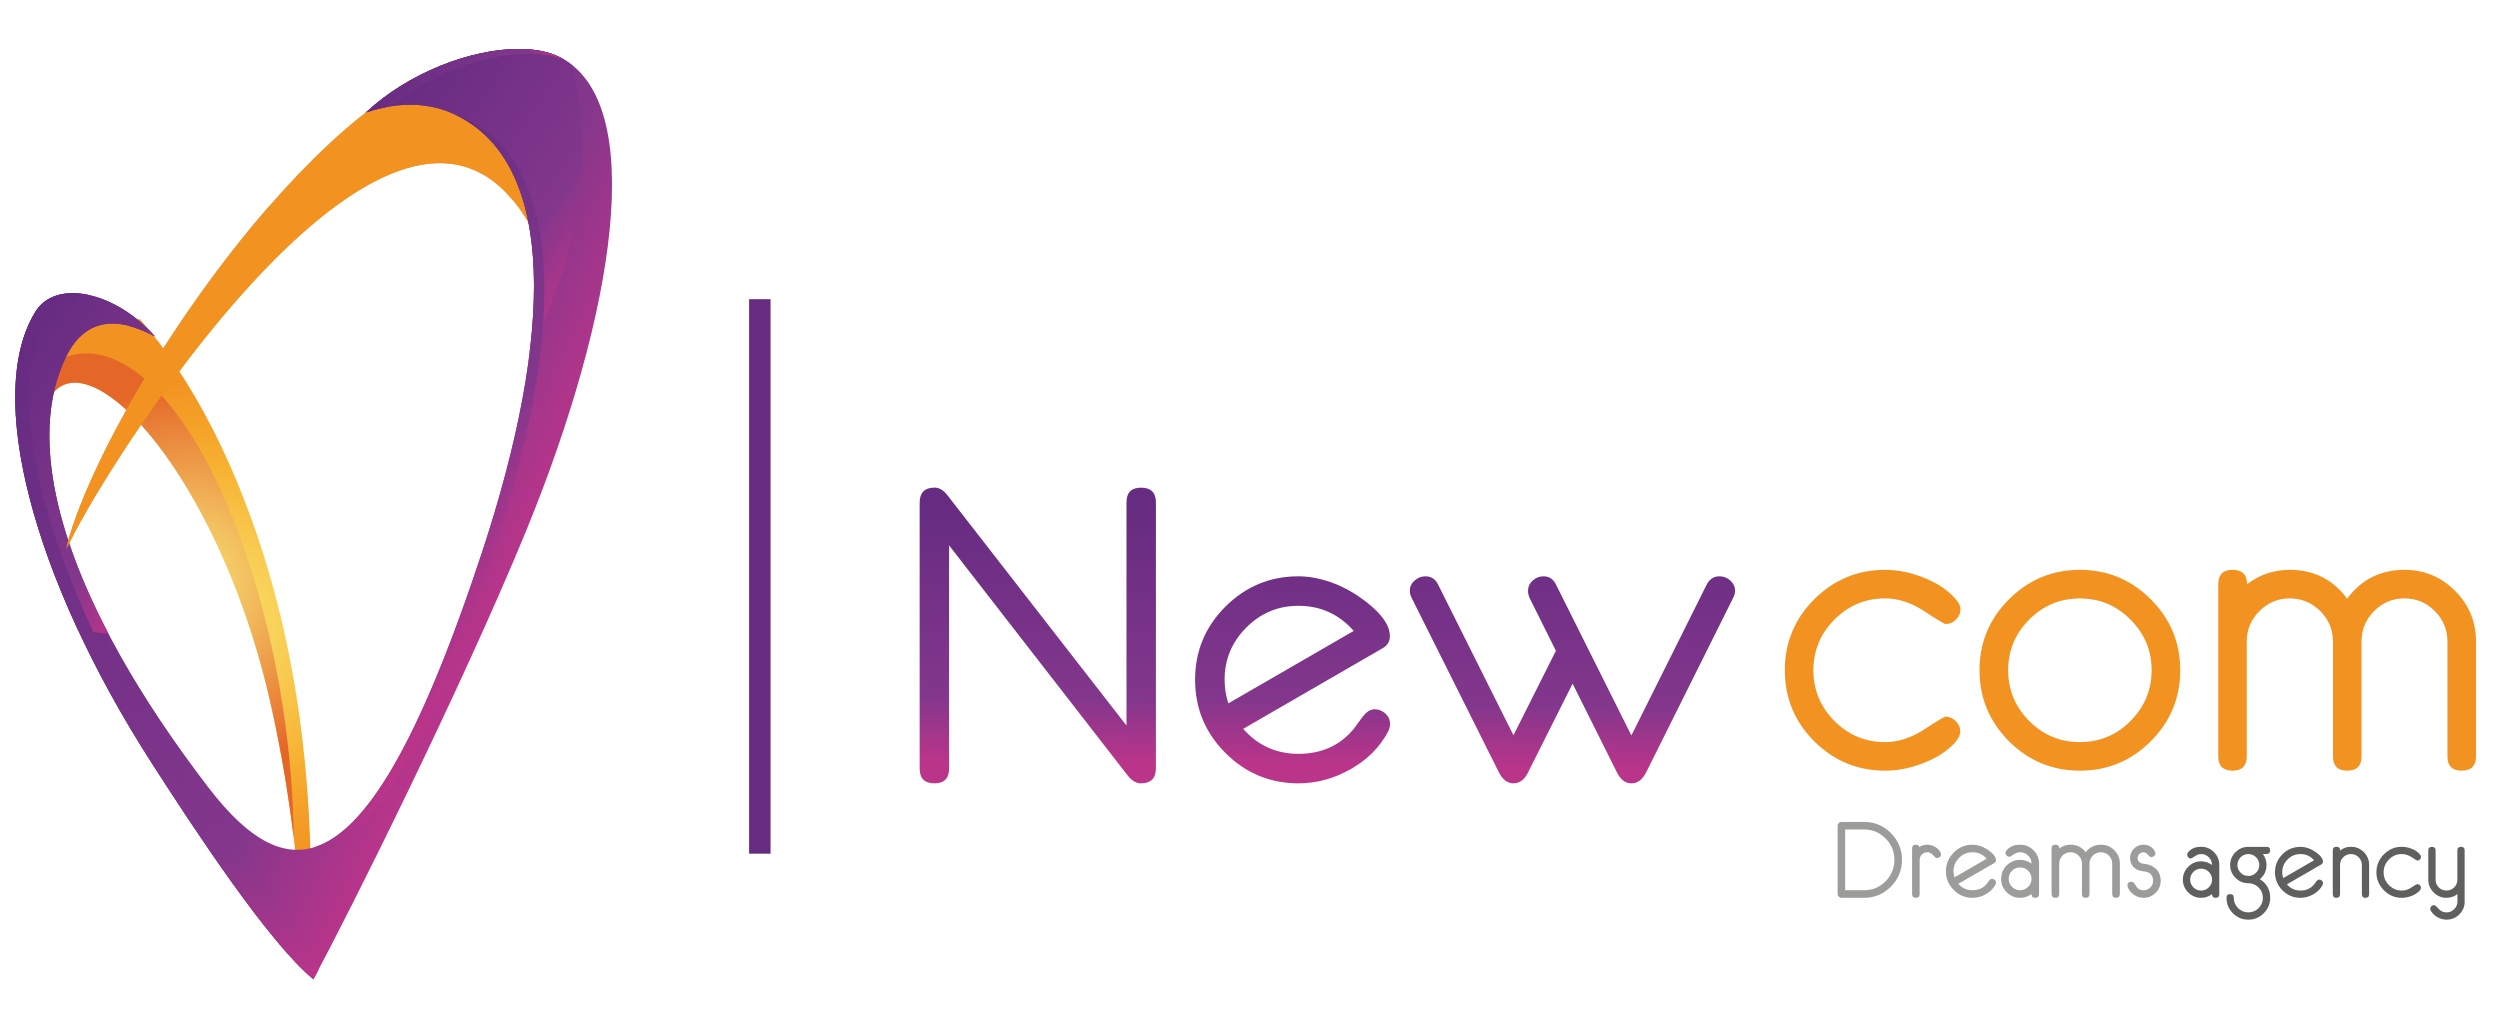
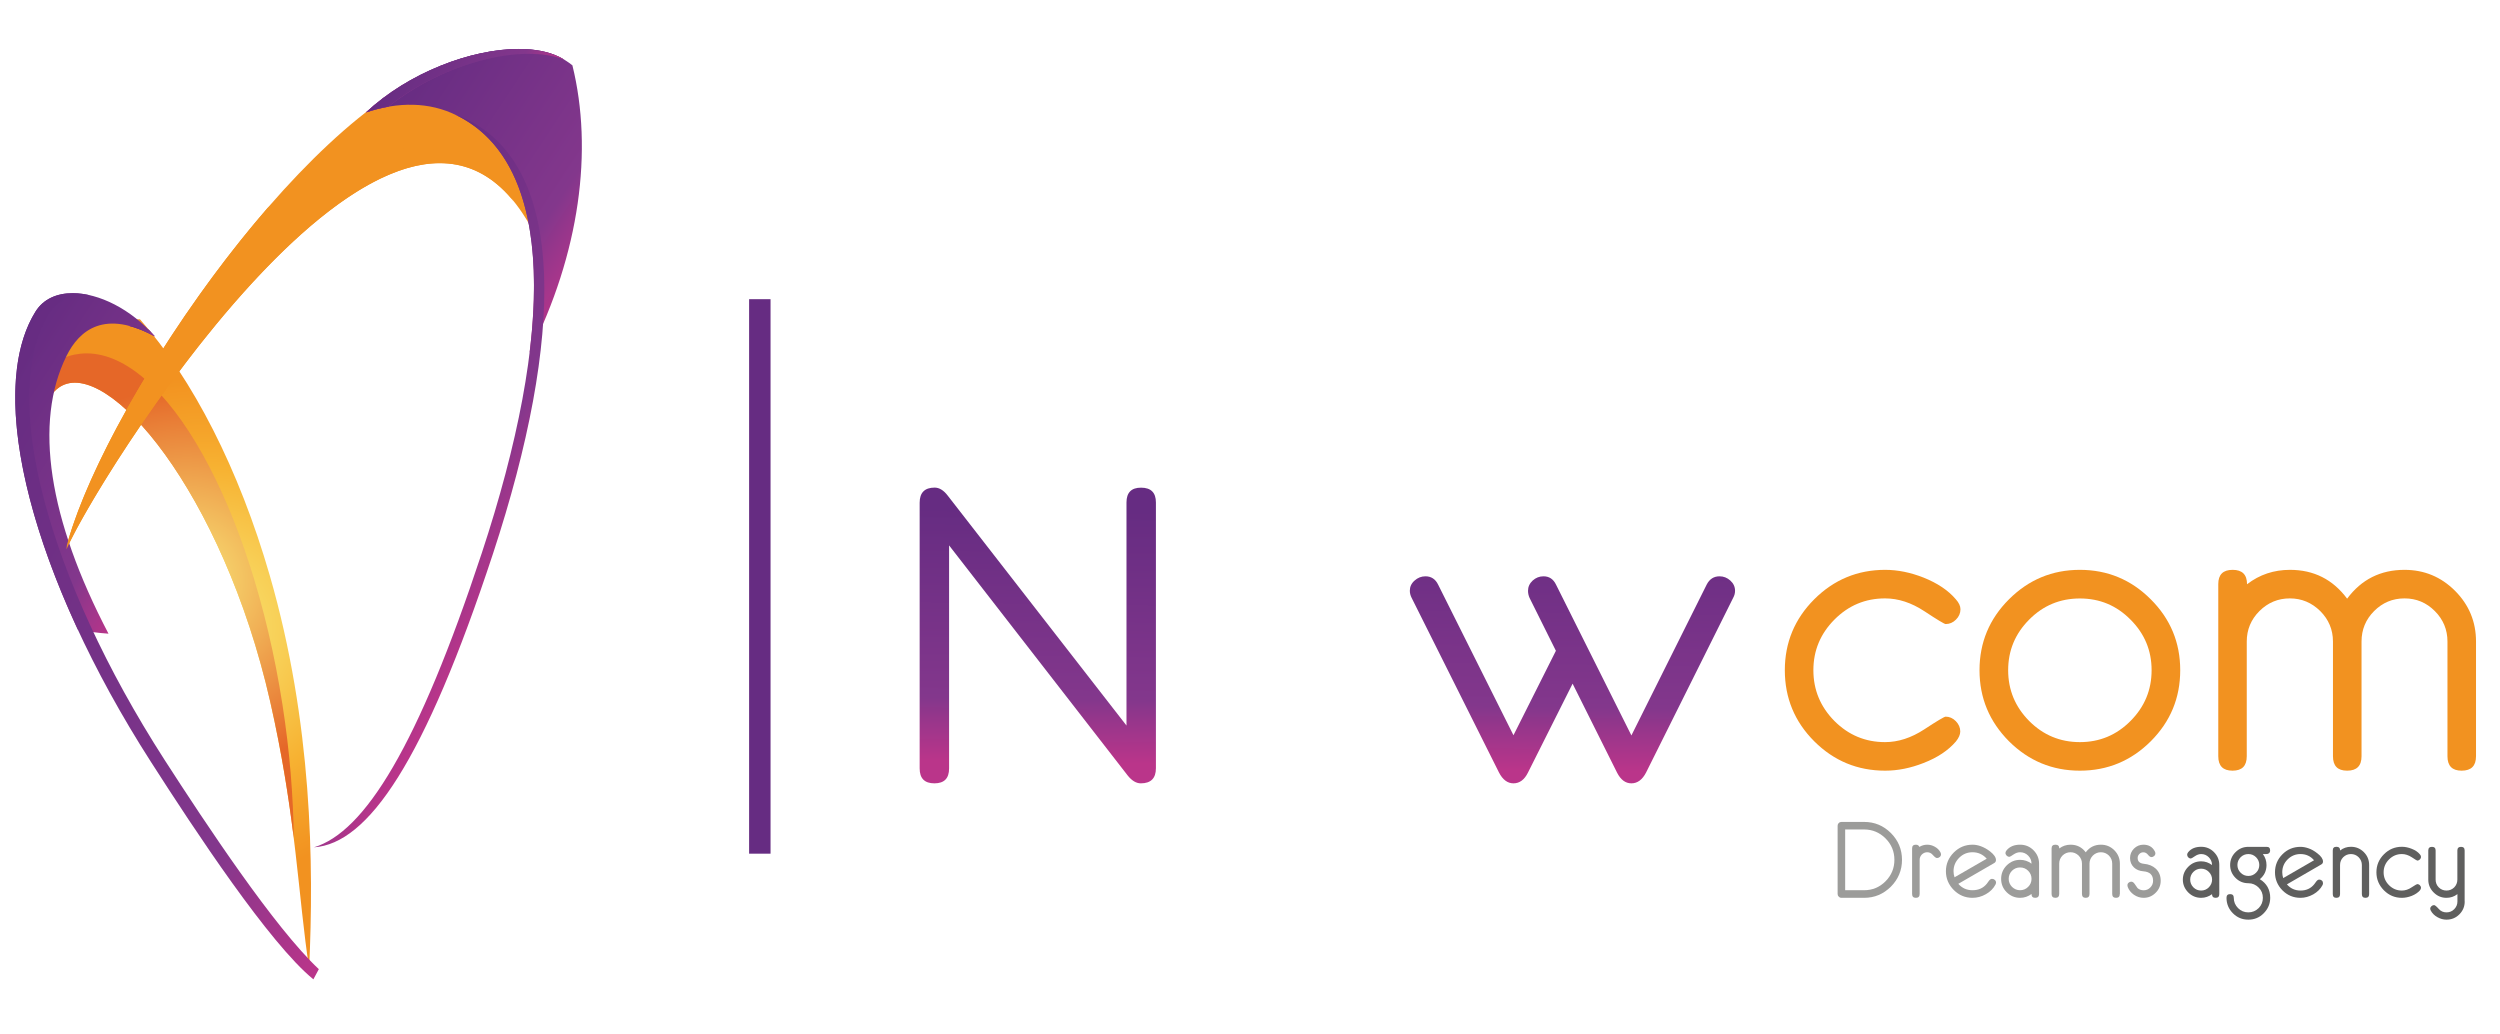
<svg xmlns="http://www.w3.org/2000/svg" width="145px" height="60px" viewBox="0 0 145 60" version="1.1">
  <defs>
    <clipPath id="clip1">
      <path d="M 2 18 L 19 18 L 19 57 L 2 57 Z M 2 18 " />
    </clipPath>
    <clipPath id="clip2">
      <path d="M 3.32 19.23 C 2.773 20.688 2.465 22.355 2.383 24.16 C 2.625 23.348 2.98 22.754 3.469 22.441 C 6.219 20.68 12.914 28.543 15.676 40.711 C 17.199 47.434 17.297 52.098 17.93 56.141 C 18.211 50.133 18.105 41.895 15.652 33.398 C 13.859 27.191 11.172 21.977 8.121 18.523 C 7.949 18.52 7.773 18.516 7.605 18.516 C 6.062 18.52 4.621 18.754 3.32 19.23 " />
    </clipPath>
    <radialGradient id="radial0" gradientUnits="userSpaceOnUse" cx="-219.875" cy="427.765" fx="-219.875" fy="427.765" r="0.559" gradientTransform="matrix(-24.178,-12.182,14.606,-23.657,-11552.914,7477.71)">
      <stop offset="0" style="stop-color:rgb(98.039%,92.549%,48.235%);stop-opacity:1;" />
      <stop offset="0.34" style="stop-color:rgb(97.255%,81.176%,33.725%);stop-opacity:1;" />
      <stop offset="0.644" style="stop-color:rgb(96.863%,69.804%,19.608%);stop-opacity:1;" />
      <stop offset="0.779" style="stop-color:rgb(96.078%,64.314%,16.471%);stop-opacity:1;" />
      <stop offset="1" style="stop-color:rgb(94.902%,57.255%,12.549%);stop-opacity:1;" />
    </radialGradient>
    <clipPath id="clip3">
      <path d="M 2 20 L 18 20 L 18 49 L 2 49 Z M 2 20 " />
    </clipPath>
    <clipPath id="clip4">
      <path d="M 4.328 20.566 C 3.762 20.68 3.23 20.938 2.734 21.312 C 2.547 22.211 2.43 23.164 2.387 24.16 C 2.629 23.348 2.984 22.758 3.469 22.441 C 6.219 20.68 12.914 28.547 15.676 40.715 C 16.355 43.711 16.75 46.297 17.039 48.605 C 17.012 46.164 16.801 43.555 16.383 40.871 C 14.582 29.289 9.605 20.496 5.023 20.496 C 4.789 20.496 4.559 20.52 4.328 20.566 " />
    </clipPath>
    <radialGradient id="radial1" gradientUnits="userSpaceOnUse" cx="-219.617" cy="428.787" fx="-219.617" fy="428.787" r="0.559" gradientTransform="matrix(-18.684,-9.414,11.287,-18.282,-8932.732,5805.468)">
      <stop offset="0" style="stop-color:rgb(98.039%,92.549%,48.235%);stop-opacity:1;" />
      <stop offset="0.861" style="stop-color:rgb(90.98%,47.843%,20.392%);stop-opacity:1;" />
      <stop offset="1" style="stop-color:rgb(89.804%,40.392%,15.686%);stop-opacity:1;" />
    </radialGradient>
    <clipPath id="clip5">
      <path d="M 0 2 L 36 2 L 36 57 L 0 57 Z M 0 2 " />
    </clipPath>
    <clipPath id="clip6">
      <path d="M 21.223 6.523 C 23.098 5.895 24.898 5.906 26.48 6.688 C 32.277 9.535 32.133 19.406 27.941 32.086 C 21.637 51.188 17.078 52.207 12.043 45.617 C 3.988 35.078 1.16 26.105 3.855 20.648 C 4.605 19.129 6.086 17.934 8.98 19.512 C 6.742 16.934 3.258 16.148 2.059 18.074 C -0.922 22.863 1.934 33.555 8.746 44.176 C 11.289 48.148 15.633 54.73 18.176 56.801 C 20.113 53.219 26.711 40.055 30.516 30.789 C 35.664 18.234 37.656 5.867 32.43 3.297 C 31.793 2.988 30.992 2.84 30.09 2.84 C 27.352 2.84 23.707 4.199 21.223 6.523 " />
    </clipPath>
    <linearGradient id="linear0" gradientUnits="userSpaceOnUse" x1="-220.448" y1="425.508" x2="-219.889" y2="425.508" gradientTransform="matrix(-50.874,-24.063,26.246,-55.611,-22353.834,18393.156)">
      <stop offset="0" style="stop-color:rgb(72.941%,20.784%,54.118%);stop-opacity:1;" />
      <stop offset="0.17" style="stop-color:rgb(58.824%,21.176%,54.51%);stop-opacity:1;" />
      <stop offset="0.252" style="stop-color:rgb(51.373%,21.569%,54.902%);stop-opacity:1;" />
      <stop offset="1" style="stop-color:rgb(40%,17.255%,50.98%);stop-opacity:1;" />
    </linearGradient>
    <clipPath id="clip7">
      <path d="M 0 17 L 9 17 L 9 37 L 0 37 Z M 0 17 " />
    </clipPath>
    <clipPath id="clip8">
      <path d="M 2.059 18.074 C -0.199 21.699 0.895 28.715 4.516 36.52 C 5.098 36.633 5.691 36.711 6.293 36.754 C 2.805 30.094 1.953 24.496 3.855 20.648 C 4.605 19.129 6.086 17.934 8.98 19.512 C 7.59 17.914 5.723 17.004 4.219 17.004 C 3.297 17.004 2.512 17.344 2.059 18.074 " />
    </clipPath>
    <linearGradient id="linear1" gradientUnits="userSpaceOnUse" x1="-219.777" y1="427.581" x2="-219.218" y2="427.581" gradientTransform="matrix(-20.239,-14.005,14.638,-22.425,-10696.771,6541.668)">
      <stop offset="0" style="stop-color:rgb(72.941%,20.784%,54.118%);stop-opacity:1;" />
      <stop offset="0.17" style="stop-color:rgb(58.824%,21.176%,54.51%);stop-opacity:1;" />
      <stop offset="0.252" style="stop-color:rgb(51.373%,21.569%,54.902%);stop-opacity:1;" />
      <stop offset="1" style="stop-color:rgb(40%,17.255%,50.98%);stop-opacity:1;" />
    </linearGradient>
    <clipPath id="clip9">
      <path d="M 21 2 L 34 2 L 34 21 L 21 21 Z M 21 2 " />
    </clipPath>
    <clipPath id="clip10">
      <path d="M 21.223 6.523 C 23.098 5.895 24.898 5.906 26.48 6.688 C 30.34 8.578 31.562 13.586 30.715 20.461 C 33.633 14.676 34.41 8.699 33.199 3.789 C 32.961 3.598 32.703 3.434 32.426 3.297 C 31.793 2.988 30.988 2.84 30.09 2.84 C 27.352 2.84 23.707 4.199 21.223 6.523 " />
    </clipPath>
    <linearGradient id="linear2" gradientUnits="userSpaceOnUse" x1="-219.637" y1="426.444" x2="-219.078" y2="426.444" gradientTransform="matrix(-22.906,-15.85,16.566,-25.38,-12061.338,7357.824)">
      <stop offset="0" style="stop-color:rgb(72.941%,20.784%,54.118%);stop-opacity:1;" />
      <stop offset="0.17" style="stop-color:rgb(58.824%,21.176%,54.51%);stop-opacity:1;" />
      <stop offset="0.252" style="stop-color:rgb(51.373%,21.569%,54.902%);stop-opacity:1;" />
      <stop offset="1" style="stop-color:rgb(40%,17.255%,50.98%);stop-opacity:1;" />
    </linearGradient>
    <clipPath id="clip11">
      <path d="M 18 6 L 32 6 L 32 50 L 18 50 Z M 18 6 " />
    </clipPath>
    <clipPath id="clip12">
      <path d="M 26.48 6.688 C 32.277 9.535 32.133 19.406 27.941 32.086 C 24.246 43.281 21.152 48.262 18.207 49.145 C 21.355 48.938 24.629 44.148 28.594 32.113 C 32.727 19.547 32.855 9.766 27.094 6.934 C 26.863 6.816 26.629 6.723 26.387 6.645 C 26.418 6.656 26.449 6.668 26.48 6.688 " />
    </clipPath>
    <linearGradient id="linear3" gradientUnits="userSpaceOnUse" x1="-219.683" y1="427.098" x2="-219.123" y2="427.098" gradientTransform="matrix(-24.37,-13.797,14.722,-26.794,-11610.609,8443.534)">
      <stop offset="0" style="stop-color:rgb(72.941%,20.784%,54.118%);stop-opacity:1;" />
      <stop offset="0.17" style="stop-color:rgb(58.824%,21.176%,54.51%);stop-opacity:1;" />
      <stop offset="0.252" style="stop-color:rgb(51.373%,21.569%,54.902%);stop-opacity:1;" />
      <stop offset="1" style="stop-color:rgb(40%,17.255%,50.98%);stop-opacity:1;" />
    </linearGradient>
    <linearGradient id="linear4" gradientUnits="userSpaceOnUse" x1="7.665" y1="19.838" x2="9.289" y2="19.838" gradientTransform="matrix(0.967,0,0,0.968,0,0)">
      <stop offset="0" style="stop-color:rgb(72.941%,20.784%,54.118%);stop-opacity:1;" />
      <stop offset="0.17" style="stop-color:rgb(58.824%,21.176%,54.51%);stop-opacity:1;" />
      <stop offset="0.252" style="stop-color:rgb(51.373%,21.569%,54.902%);stop-opacity:1;" />
      <stop offset="1" style="stop-color:rgb(40%,17.255%,50.98%);stop-opacity:1;" />
    </linearGradient>
    <clipPath id="clip13">
      <path d="M 7 18 L 9 18 L 9 20 L 7 20 Z M 7 18 " />
    </clipPath>
    <clipPath id="clip14">
      <path d="M 8.98 19.512 C 8.863 19.383 8.742 19.254 8.621 19.129 C 8.176 18.977 7.773 18.898 7.41 18.883 C 7.879 18.996 8.398 19.195 8.98 19.512 " />
    </clipPath>
    <linearGradient id="linear5" gradientUnits="userSpaceOnUse" x1="-215.14" y1="452.233" x2="-214.581" y2="452.233" gradientTransform="matrix(-2.615,-1.48,1.58,-2.875,-1268.055,1001.307)">
      <stop offset="0" style="stop-color:rgb(72.941%,20.784%,54.118%);stop-opacity:1;" />
      <stop offset="0.17" style="stop-color:rgb(58.824%,21.176%,54.51%);stop-opacity:1;" />
      <stop offset="0.252" style="stop-color:rgb(51.373%,21.569%,54.902%);stop-opacity:1;" />
      <stop offset="1" style="stop-color:rgb(40%,17.255%,50.98%);stop-opacity:1;" />
    </linearGradient>
    <clipPath id="clip15">
      <path d="M 0 17 L 19 17 L 19 57 L 0 57 Z M 0 17 " />
    </clipPath>
    <clipPath id="clip16">
      <path d="M 2.059 18.074 C -0.922 22.863 1.934 33.555 8.746 44.176 C 11.289 48.148 15.633 54.73 18.176 56.801 C 18.27 56.629 18.379 56.426 18.492 56.211 C 15.926 53.812 11.938 47.785 9.543 44.07 C 2.762 33.527 -0.098 22.93 2.855 18.188 C 3.352 17.391 4.242 17.062 5.273 17.141 C 4.91 17.051 4.555 17.004 4.215 17.004 C 3.297 17.004 2.512 17.344 2.059 18.074 " />
    </clipPath>
    <linearGradient id="linear6" gradientUnits="userSpaceOnUse" x1="-220.351" y1="425.597" x2="-219.792" y2="425.597" gradientTransform="matrix(-51.027,-28.889,30.826,-56.102,-24338.96,17556.731)">
      <stop offset="0" style="stop-color:rgb(72.941%,20.784%,54.118%);stop-opacity:1;" />
      <stop offset="0.17" style="stop-color:rgb(58.824%,21.176%,54.51%);stop-opacity:1;" />
      <stop offset="0.252" style="stop-color:rgb(51.373%,21.569%,54.902%);stop-opacity:1;" />
      <stop offset="1" style="stop-color:rgb(40%,17.255%,50.98%);stop-opacity:1;" />
    </linearGradient>
    <linearGradient id="linear7" gradientUnits="userSpaceOnUse" x1="21.953" y1="4.837" x2="33.87" y2="4.837" gradientTransform="matrix(0.967,0,0,0.968,0,0)">
      <stop offset="0" style="stop-color:rgb(72.941%,20.784%,54.118%);stop-opacity:1;" />
      <stop offset="0.17" style="stop-color:rgb(58.824%,21.176%,54.51%);stop-opacity:1;" />
      <stop offset="0.252" style="stop-color:rgb(51.373%,21.569%,54.902%);stop-opacity:1;" />
      <stop offset="1" style="stop-color:rgb(40%,17.255%,50.98%);stop-opacity:1;" />
    </linearGradient>
    <clipPath id="clip17">
      <path d="M 21 2 L 33 2 L 33 7 L 21 7 Z M 21 2 " />
    </clipPath>
    <clipPath id="clip18">
      <path d="M 21.223 6.523 C 21.66 6.375 22.102 6.262 22.531 6.188 C 25.719 3.629 30.301 2.496 32.742 3.473 C 32.637 3.41 32.535 3.348 32.43 3.297 C 31.793 2.988 30.992 2.84 30.09 2.84 C 27.352 2.84 23.707 4.199 21.223 6.523 " />
    </clipPath>
    <linearGradient id="linear8" gradientUnits="userSpaceOnUse" x1="-219.223" y1="428.511" x2="-218.664" y2="428.511" gradientTransform="matrix(-13.431,-7.604,8.114,-14.767,-6390.47,4667.657)">
      <stop offset="0" style="stop-color:rgb(72.941%,20.784%,54.118%);stop-opacity:1;" />
      <stop offset="0.17" style="stop-color:rgb(58.824%,21.176%,54.51%);stop-opacity:1;" />
      <stop offset="0.252" style="stop-color:rgb(51.373%,21.569%,54.902%);stop-opacity:1;" />
      <stop offset="1" style="stop-color:rgb(40%,17.255%,50.98%);stop-opacity:1;" />
    </linearGradient>
    <clipPath id="clip19">
      <path d="M 53 28 L 68 28 L 68 46 L 53 46 Z M 53 28 " />
    </clipPath>
    <clipPath id="clip20">
      <path d="M 65.336 29.145 L 65.336 42.082 L 54.965 28.742 C 54.73 28.434 54.477 28.281 54.211 28.281 C 53.633 28.281 53.34 28.574 53.34 29.156 L 53.34 44.57 C 53.34 45.145 53.625 45.434 54.195 45.434 C 54.766 45.434 55.047 45.145 55.047 44.57 L 55.047 31.633 L 65.41 44.984 C 65.648 45.281 65.902 45.434 66.168 45.434 C 66.75 45.434 67.043 45.141 67.043 44.559 L 67.043 29.145 C 67.043 28.57 66.754 28.285 66.184 28.285 C 65.621 28.281 65.336 28.57 65.336 29.145 " />
    </clipPath>
    <linearGradient id="linear9" gradientUnits="userSpaceOnUse" x1="-216.827" y1="424.471" x2="-216.268" y2="424.471" gradientTransform="matrix(0.373,-26.151,-26.122,-0.374,11229.109,-5467.255)">
      <stop offset="0" style="stop-color:rgb(72.941%,20.784%,54.118%);stop-opacity:1;" />
      <stop offset="0.17" style="stop-color:rgb(58.824%,21.176%,54.51%);stop-opacity:1;" />
      <stop offset="0.252" style="stop-color:rgb(51.373%,21.569%,54.902%);stop-opacity:1;" />
      <stop offset="1" style="stop-color:rgb(40%,17.255%,50.98%);stop-opacity:1;" />
    </linearGradient>
    <clipPath id="clip21">
      <path d="M 69 33 L 81 33 L 81 46 L 69 46 Z M 69 33 " />
    </clipPath>
    <clipPath id="clip22">
      <path d="M 71.027 39.422 C 71.027 38.25 71.445 37.242 72.281 36.402 C 73.117 35.559 74.129 35.137 75.309 35.137 C 76.59 35.137 77.66 35.621 78.516 36.594 L 71.246 40.793 C 71.098 40.355 71.027 39.898 71.027 39.422 M 71.074 35.184 C 69.902 36.355 69.316 37.77 69.316 39.422 C 69.316 41.082 69.902 42.5 71.074 43.672 C 72.25 44.844 73.664 45.434 75.312 45.434 C 76.359 45.434 77.363 45.16 78.332 44.613 C 79.305 44.066 80.027 43.34 80.508 42.434 C 80.586 42.273 80.625 42.121 80.625 41.988 C 80.625 41.754 80.535 41.555 80.355 41.387 C 80.176 41.223 79.965 41.137 79.73 41.137 C 79.484 41.137 79.254 41.285 79.027 41.582 C 78.805 41.879 78.641 42.098 78.539 42.25 C 77.738 43.23 76.66 43.723 75.312 43.723 C 74.023 43.723 72.953 43.238 72.105 42.273 L 80.191 37.598 C 80.473 37.438 80.613 37.207 80.613 36.898 C 80.613 36.293 80.176 35.648 79.305 34.961 C 78.605 34.41 77.891 34.012 77.16 33.758 C 76.516 33.539 75.898 33.426 75.312 33.426 C 73.664 33.426 72.25 34.012 71.074 35.184 " />
    </clipPath>
    <linearGradient id="linear10" gradientUnits="userSpaceOnUse" x1="-216.83" y1="424.906" x2="-216.27" y2="424.906" gradientTransform="matrix(0.373,-26.151,-26.122,-0.374,11255.431,-5467.01)">
      <stop offset="0" style="stop-color:rgb(72.941%,20.784%,54.118%);stop-opacity:1;" />
      <stop offset="0.17" style="stop-color:rgb(58.824%,21.176%,54.51%);stop-opacity:1;" />
      <stop offset="0.252" style="stop-color:rgb(51.373%,21.569%,54.902%);stop-opacity:1;" />
      <stop offset="1" style="stop-color:rgb(40%,17.255%,50.98%);stop-opacity:1;" />
    </linearGradient>
    <clipPath id="clip23">
      <path d="M 81 33 L 101 33 L 101 46 L 81 46 Z M 81 33 " />
    </clipPath>
    <clipPath id="clip24">
      <path d="M 98.988 33.906 L 94.621 42.656 L 90.25 33.91 C 90.094 33.586 89.852 33.426 89.523 33.426 C 89.285 33.426 89.078 33.508 88.895 33.672 C 88.715 33.84 88.625 34.039 88.625 34.266 C 88.625 34.406 88.656 34.547 88.715 34.68 L 90.242 37.746 L 87.781 42.645 L 83.41 33.906 C 83.254 33.586 83.008 33.426 82.676 33.426 C 82.441 33.426 82.23 33.508 82.047 33.672 C 81.859 33.836 81.77 34.035 81.77 34.262 C 81.77 34.402 81.805 34.539 81.875 34.676 L 86.941 44.805 C 87.156 45.223 87.438 45.434 87.781 45.434 C 88.137 45.434 88.418 45.223 88.621 44.812 L 91.211 39.652 L 93.785 44.805 C 93.996 45.223 94.273 45.434 94.621 45.434 C 94.973 45.434 95.258 45.223 95.473 44.805 L 100.523 34.676 C 100.598 34.539 100.633 34.406 100.633 34.266 C 100.633 34.035 100.543 33.84 100.359 33.672 C 100.176 33.508 99.969 33.426 99.734 33.426 C 99.402 33.426 99.152 33.586 98.988 33.906 " />
    </clipPath>
    <linearGradient id="linear11" gradientUnits="userSpaceOnUse" x1="-216.853" y1="425.408" x2="-216.295" y2="425.408" gradientTransform="matrix(0.373,-26.154,-26.125,-0.374,11285.859,-5467.734)">
      <stop offset="0" style="stop-color:rgb(72.941%,20.784%,54.118%);stop-opacity:1;" />
      <stop offset="0.17" style="stop-color:rgb(58.824%,21.176%,54.51%);stop-opacity:1;" />
      <stop offset="0.252" style="stop-color:rgb(51.373%,21.569%,54.902%);stop-opacity:1;" />
      <stop offset="1" style="stop-color:rgb(40%,17.255%,50.98%);stop-opacity:1;" />
    </linearGradient>
  </defs>
  <g id="surface1">
    <g clip-path="url(#clip1)" clip-rule="nonzero">
      <g clip-path="url(#clip2)" clip-rule="nonzero">
-         <path style=" stroke:none;fill-rule:nonzero;fill:url(#radial0);" d="M 35.926 27.441 L 6.141 12.434 L -15.332 47.211 L 14.457 62.219 Z M 35.926 27.441 " />
+         <path style=" stroke:none;fill-rule:nonzero;fill:url(#radial0);" d="M 35.926 27.441 L 6.141 12.434 L -15.332 47.211 L 14.457 62.219 Z " />
      </g>
    </g>
    <g clip-path="url(#clip3)" clip-rule="nonzero">
      <g clip-path="url(#clip4)" clip-rule="nonzero">
        <path style=" stroke:none;fill-rule:nonzero;fill:url(#radial1);" d="M 30.273 27.168 L 5.863 14.867 L -10.852 41.934 L 13.562 54.234 Z M 30.273 27.168 " />
      </g>
    </g>
    <path style=" stroke:none;fill-rule:nonzero;fill:rgb(94.902%,57.255%,12.549%);fill-opacity:1;" d="M 25.793 3.875 C 28.266 5.934 31.008 10.223 31.434 14.5 C 24.125 -2.648 4.668 29.234 3.738 32.16 C 5.598 24.191 17.363 6.711 25.793 3.875 " />
    <g clip-path="url(#clip5)" clip-rule="nonzero">
      <g clip-path="url(#clip6)" clip-rule="nonzero">
-         <path style=" stroke:none;fill-rule:nonzero;fill:url(#linear0);" d="M 58.477 12.688 L 6.117 -12.078 L -21.742 46.953 L 30.617 71.719 Z M 58.477 12.688 " />
-       </g>
+         </g>
    </g>
    <g clip-path="url(#clip7)" clip-rule="nonzero">
      <g clip-path="url(#clip8)" clip-rule="nonzero">
        <path style=" stroke:none;fill-rule:nonzero;fill:url(#linear1);" d="M 17.863 23.148 L 2.656 12.625 L -9.082 30.609 L 6.125 41.133 Z M 17.863 23.148 " />
      </g>
    </g>
    <g clip-path="url(#clip9)" clip-rule="nonzero">
      <g clip-path="url(#clip10)" clip-rule="nonzero">
        <path style=" stroke:none;fill-rule:nonzero;fill:url(#linear2);" d="M 42.895 8.32 L 25.883 -3.449 L 13.859 14.977 L 30.867 26.746 Z M 42.895 8.32 " />
      </g>
    </g>
    <path style=" stroke:none;fill-rule:nonzero;fill:rgb(94.902%,57.255%,12.549%);fill-opacity:1;" d="M 3.855 31.859 C 3.863 31.777 3.871 31.695 3.883 31.609 C 5.258 26.582 10.094 18.328 15.523 12.059 C 19.719 8.91 24.125 7.703 27.277 9.289 C 28.344 9.828 29.184 10.648 29.797 11.684 C 21.824 1.809 5.578 27.852 3.855 31.859 " />
    <g clip-path="url(#clip11)" clip-rule="nonzero">
      <g clip-path="url(#clip12)" clip-rule="nonzero">
        <path style=" stroke:none;fill-rule:nonzero;fill:url(#linear3);" d="M 50.668 16.727 L 21.684 0.316 L 0.395 39.059 L 29.383 55.473 Z M 50.668 16.727 " />
      </g>
    </g>
    <path style=" stroke:none;fill-rule:nonzero;fill:url(#linear4);" d="M 8.98 19.512 C 8.863 19.383 8.742 19.254 8.621 19.129 C 8.176 18.977 7.773 18.898 7.41 18.883 C 7.879 18.996 8.398 19.195 8.98 19.512 " />
    <g clip-path="url(#clip13)" clip-rule="nonzero">
      <g clip-path="url(#clip14)" clip-rule="nonzero">
        <path style=" stroke:none;fill-rule:nonzero;fill:url(#linear5);" d="M 9.246 19.035 L 7.781 18.207 L 7.145 19.363 L 8.605 20.191 Z M 9.246 19.035 " />
      </g>
    </g>
    <g clip-path="url(#clip15)" clip-rule="nonzero">
      <g clip-path="url(#clip16)" clip-rule="nonzero">
        <path style=" stroke:none;fill-rule:nonzero;fill:url(#linear6);" d="M 35.172 26.445 L 3.684 8.621 L -17.602 47.359 L 13.887 65.188 Z M 35.172 26.445 " />
      </g>
    </g>
    <path style=" stroke:none;fill-rule:nonzero;fill:url(#linear7);" d="M 21.223 6.523 C 21.66 6.375 22.102 6.262 22.531 6.188 C 25.719 3.629 30.301 2.496 32.742 3.473 C 32.637 3.41 32.535 3.348 32.43 3.297 C 31.793 2.988 30.992 2.84 30.09 2.84 C 27.352 2.84 23.707 4.199 21.223 6.523 " />
    <g clip-path="url(#clip17)" clip-rule="nonzero">
      <g clip-path="url(#clip18)" clip-rule="nonzero">
        <path style=" stroke:none;fill-rule:nonzero;fill:url(#linear8);" d="M 34.43 3.453 L 23.953 -2.477 L 19.531 5.566 L 30.008 11.496 Z M 34.43 3.453 " />
      </g>
    </g>
    <g clip-path="url(#clip19)" clip-rule="nonzero">
      <g clip-path="url(#clip20)" clip-rule="nonzero">
        <path style=" stroke:none;fill-rule:nonzero;fill:url(#linear9);" d="M 53.098 45.43 L 53.344 28.086 L 67.289 28.285 L 67.039 45.629 Z M 53.098 45.43 " />
      </g>
    </g>
    <g clip-path="url(#clip21)" clip-rule="nonzero">
      <g clip-path="url(#clip22)" clip-rule="nonzero">
-         <path style=" stroke:none;fill-rule:nonzero;fill:url(#linear10);" d="M 69.145 45.43 L 69.316 33.262 L 80.797 33.426 L 80.625 45.594 Z M 69.145 45.43 " />
-       </g>
+         </g>
    </g>
    <g clip-path="url(#clip23)" clip-rule="nonzero">
      <g clip-path="url(#clip24)" clip-rule="nonzero">
        <path style=" stroke:none;fill-rule:nonzero;fill:url(#linear11);" d="M 81.598 45.43 L 81.773 33.156 L 100.805 33.426 L 100.629 45.699 Z M 81.598 45.43 " />
      </g>
    </g>
    <path style=" stroke:none;fill-rule:nonzero;fill:rgb(94.902%,57.255%,12.549%);fill-opacity:1;" d="M 113.707 35.336 C 113.707 35.566 113.617 35.77 113.445 35.938 C 113.277 36.109 113.074 36.195 112.848 36.195 C 112.777 36.195 112.367 35.949 111.617 35.453 C 110.863 34.957 110.105 34.707 109.332 34.707 C 108.188 34.707 107.211 35.117 106.395 35.938 C 105.586 36.754 105.176 37.73 105.176 38.871 C 105.176 40.016 105.586 40.996 106.395 41.816 C 107.211 42.633 108.188 43.043 109.332 43.043 C 110.094 43.043 110.852 42.797 111.605 42.305 C 112.355 41.812 112.77 41.566 112.848 41.566 C 113.066 41.566 113.266 41.652 113.438 41.828 C 113.609 42.004 113.695 42.203 113.695 42.426 C 113.695 42.605 113.609 42.801 113.441 43.008 C 113 43.523 112.375 43.941 111.566 44.254 C 110.812 44.551 110.07 44.699 109.34 44.699 C 107.738 44.699 106.367 44.133 105.227 42.996 C 104.09 41.859 103.52 40.484 103.52 38.871 C 103.52 37.27 104.09 35.895 105.227 34.758 C 106.367 33.621 107.738 33.051 109.34 33.051 C 110.07 33.051 110.812 33.203 111.566 33.5 C 112.375 33.824 113 34.242 113.441 34.762 C 113.617 34.961 113.707 35.152 113.707 35.336 " />
    <path style=" stroke:none;fill-rule:nonzero;fill:rgb(94.902%,57.255%,12.549%);fill-opacity:1;" d="M 126.453 38.871 C 126.453 40.484 125.883 41.855 124.742 42.996 C 123.605 44.129 122.234 44.699 120.633 44.699 C 119.031 44.699 117.664 44.129 116.523 42.996 C 115.387 41.855 114.812 40.484 114.812 38.871 C 114.812 37.266 115.383 35.895 116.523 34.758 C 117.664 33.621 119.031 33.051 120.633 33.051 C 122.234 33.051 123.605 33.621 124.742 34.758 C 125.883 35.895 126.453 37.266 126.453 38.871 M 124.793 38.871 C 124.793 37.73 124.387 36.754 123.57 35.938 C 122.758 35.117 121.781 34.711 120.633 34.711 C 119.488 34.711 118.504 35.117 117.691 35.938 C 116.879 36.754 116.473 37.73 116.473 38.871 C 116.473 40.016 116.879 40.996 117.691 41.816 C 118.504 42.633 119.488 43.043 120.633 43.043 C 121.781 43.043 122.758 42.633 123.57 41.816 C 124.387 40.996 124.793 40.016 124.793 38.871 " />
    <path style=" stroke:none;fill-rule:nonzero;fill:rgb(94.902%,57.255%,12.549%);fill-opacity:1;" d="M 143.609 43.863 C 143.609 44.422 143.332 44.699 142.773 44.699 C 142.227 44.699 141.953 44.422 141.953 43.863 L 141.953 37.207 C 141.953 36.52 141.707 35.93 141.219 35.441 C 140.734 34.953 140.148 34.707 139.461 34.707 C 138.773 34.707 138.188 34.953 137.699 35.441 C 137.211 35.93 136.969 36.52 136.969 37.207 L 136.969 43.863 C 136.969 44.422 136.691 44.699 136.133 44.699 C 135.582 44.699 135.312 44.422 135.312 43.863 L 135.312 37.207 C 135.312 36.52 135.062 35.93 134.574 35.441 C 134.078 34.953 133.492 34.707 132.812 34.707 C 132.125 34.707 131.539 34.953 131.047 35.441 C 130.559 35.93 130.312 36.52 130.312 37.207 L 130.312 43.863 C 130.312 44.422 130.039 44.699 129.488 44.699 C 128.934 44.699 128.66 44.422 128.66 43.863 L 128.66 33.875 C 128.66 33.328 128.934 33.051 129.492 33.051 C 130.047 33.051 130.328 33.324 130.328 33.887 C 131.059 33.324 131.887 33.051 132.82 33.051 C 134.195 33.051 135.305 33.605 136.133 34.723 C 136.965 33.605 138.074 33.051 139.461 33.051 C 140.605 33.051 141.582 33.457 142.395 34.27 C 143.203 35.082 143.609 36.062 143.609 37.211 Z M 143.609 43.863 " />
    <path style=" stroke:none;fill-rule:nonzero;fill:rgb(61.176%,61.176%,60.392%);fill-opacity:1;" d="M 110.316 49.871 C 110.316 50.477 110.098 50.996 109.672 51.426 C 109.238 51.855 108.727 52.074 108.121 52.074 L 106.801 52.074 C 106.742 52.074 106.691 52.051 106.648 52.004 C 106.602 51.961 106.582 51.91 106.582 51.852 L 106.582 47.891 C 106.582 47.832 106.602 47.781 106.648 47.738 C 106.691 47.691 106.742 47.672 106.801 47.672 L 108.121 47.672 C 108.727 47.672 109.238 47.887 109.672 48.316 C 110.098 48.746 110.316 49.262 110.316 49.871 M 109.875 49.871 C 109.875 49.387 109.703 48.969 109.359 48.625 C 109.016 48.285 108.602 48.109 108.117 48.109 L 107.02 48.109 L 107.02 51.633 L 108.117 51.633 C 108.602 51.633 109.016 51.461 109.359 51.117 C 109.703 50.77 109.875 50.355 109.875 49.871 " />
    <path style=" stroke:none;fill-rule:nonzero;fill:rgb(61.176%,61.176%,60.392%);fill-opacity:1;" d="M 112.578 49.551 C 112.578 49.609 112.555 49.66 112.508 49.703 C 112.457 49.746 112.406 49.766 112.348 49.766 C 112.285 49.766 112.211 49.707 112.113 49.598 C 112.02 49.484 111.906 49.43 111.777 49.43 C 111.66 49.43 111.555 49.477 111.469 49.559 C 111.383 49.648 111.34 49.75 111.34 49.867 L 111.34 51.852 C 111.34 52 111.266 52.074 111.121 52.074 C 110.973 52.074 110.902 52 110.902 51.852 L 110.902 49.211 C 110.902 49.062 110.973 48.992 111.121 48.992 C 111.219 48.992 111.289 49.035 111.324 49.121 C 111.465 49.035 111.613 48.992 111.781 48.992 C 111.93 48.992 112.082 49.031 112.223 49.113 C 112.367 49.191 112.473 49.301 112.543 49.43 C 112.566 49.477 112.578 49.516 112.578 49.551 " />
    <path style=" stroke:none;fill-rule:nonzero;fill:rgb(61.176%,61.176%,60.392%);fill-opacity:1;" d="M 115.77 51.188 C 115.77 51.223 115.758 51.262 115.738 51.305 C 115.617 51.535 115.43 51.723 115.18 51.863 C 114.934 52.004 114.672 52.074 114.406 52.074 C 113.98 52.074 113.621 51.922 113.32 51.621 C 113.02 51.32 112.863 50.957 112.863 50.531 C 112.863 50.109 113.02 49.746 113.32 49.445 C 113.621 49.145 113.98 48.992 114.406 48.992 C 114.559 48.992 114.715 49.02 114.879 49.078 C 115.066 49.145 115.25 49.246 115.43 49.387 C 115.652 49.562 115.766 49.727 115.766 49.883 C 115.766 49.961 115.73 50.023 115.656 50.062 L 113.582 51.262 C 113.801 51.512 114.074 51.633 114.402 51.633 C 114.75 51.633 115.027 51.512 115.234 51.258 C 115.258 51.219 115.301 51.16 115.359 51.086 C 115.418 51.008 115.477 50.973 115.539 50.973 C 115.598 50.973 115.652 50.992 115.699 51.035 C 115.746 51.078 115.77 51.129 115.77 51.188 M 115.23 49.805 C 115.008 49.555 114.734 49.43 114.402 49.43 C 114.102 49.43 113.844 49.539 113.629 49.754 C 113.414 49.973 113.305 50.23 113.305 50.531 C 113.305 50.652 113.324 50.773 113.363 50.883 Z M 115.23 49.805 " />
    <path style=" stroke:none;fill-rule:nonzero;fill:rgb(61.176%,61.176%,60.392%);fill-opacity:1;" d="M 118.266 51.852 C 118.266 51.996 118.191 52.074 118.043 52.074 C 117.898 52.074 117.824 51.996 117.828 51.852 C 117.633 51.996 117.41 52.074 117.164 52.074 C 116.863 52.074 116.605 51.965 116.387 51.75 C 116.172 51.535 116.066 51.277 116.066 50.977 C 116.066 50.672 116.172 50.414 116.387 50.195 C 116.605 49.98 116.863 49.871 117.164 49.871 C 117.41 49.871 117.633 49.945 117.828 50.094 C 117.828 49.91 117.762 49.754 117.633 49.625 C 117.504 49.496 117.348 49.43 117.164 49.43 C 117.039 49.43 116.91 49.473 116.781 49.562 C 116.652 49.652 116.574 49.695 116.547 49.695 C 116.484 49.695 116.43 49.672 116.387 49.629 C 116.344 49.582 116.316 49.527 116.316 49.469 C 116.316 49.422 116.344 49.367 116.387 49.312 C 116.57 49.098 116.828 48.992 117.164 48.992 C 117.469 48.992 117.727 49.098 117.941 49.312 C 118.156 49.527 118.266 49.789 118.266 50.09 Z M 117.828 50.973 C 117.828 50.789 117.762 50.633 117.633 50.504 C 117.504 50.375 117.348 50.312 117.164 50.312 C 116.98 50.312 116.828 50.375 116.695 50.504 C 116.57 50.633 116.504 50.789 116.504 50.973 C 116.504 51.152 116.57 51.309 116.695 51.438 C 116.828 51.566 116.984 51.633 117.164 51.633 C 117.348 51.633 117.504 51.566 117.633 51.438 C 117.762 51.312 117.828 51.156 117.828 50.973 " />
    <path style=" stroke:none;fill-rule:nonzero;fill:rgb(61.176%,61.176%,60.392%);fill-opacity:1;" d="M 122.949 51.852 C 122.949 51.996 122.879 52.074 122.73 52.074 C 122.582 52.074 122.508 51.996 122.508 51.852 L 122.508 50.09 C 122.508 49.91 122.445 49.754 122.316 49.621 C 122.188 49.496 122.031 49.43 121.852 49.43 C 121.672 49.43 121.516 49.496 121.387 49.621 C 121.258 49.754 121.191 49.91 121.191 50.09 L 121.191 51.852 C 121.191 51.996 121.121 52.074 120.969 52.074 C 120.828 52.074 120.754 51.996 120.754 51.852 L 120.754 50.09 C 120.754 49.91 120.688 49.754 120.559 49.621 C 120.426 49.496 120.273 49.43 120.09 49.43 C 119.91 49.43 119.754 49.496 119.625 49.621 C 119.496 49.754 119.434 49.91 119.434 50.09 L 119.434 51.852 C 119.434 51.996 119.359 52.074 119.215 52.074 C 119.066 52.074 118.992 51.996 118.992 51.852 L 118.992 49.211 C 118.992 49.062 119.066 48.992 119.215 48.992 C 119.363 48.992 119.438 49.062 119.438 49.211 C 119.629 49.066 119.848 48.992 120.094 48.992 C 120.461 48.992 120.754 49.141 120.973 49.434 C 121.191 49.141 121.484 48.992 121.852 48.992 C 122.156 48.992 122.414 49.098 122.629 49.312 C 122.844 49.527 122.953 49.789 122.953 50.09 L 122.953 51.852 Z M 122.949 51.852 " />
    <path style=" stroke:none;fill-rule:nonzero;fill:rgb(61.176%,61.176%,60.392%);fill-opacity:1;" d="M 125.32 51.086 C 125.32 51.355 125.223 51.59 125.027 51.781 C 124.832 51.977 124.602 52.074 124.328 52.074 C 124.129 52.074 123.938 52.012 123.766 51.895 C 123.598 51.777 123.473 51.625 123.406 51.438 C 123.395 51.406 123.391 51.375 123.391 51.352 C 123.391 51.289 123.41 51.238 123.457 51.199 C 123.504 51.156 123.555 51.137 123.617 51.137 C 123.684 51.137 123.75 51.18 123.809 51.266 C 123.898 51.402 123.957 51.484 123.977 51.508 C 124.066 51.59 124.188 51.637 124.332 51.637 C 124.484 51.637 124.613 51.582 124.719 51.473 C 124.828 51.363 124.879 51.234 124.879 51.086 C 124.879 50.75 124.695 50.566 124.316 50.535 C 124.09 50.52 123.906 50.441 123.77 50.312 C 123.621 50.168 123.543 49.988 123.543 49.766 C 123.543 49.551 123.621 49.371 123.77 49.219 C 123.922 49.07 124.105 48.992 124.316 48.992 C 124.625 48.992 124.844 49.121 124.98 49.379 C 125 49.418 125.012 49.457 125.012 49.492 C 125.012 49.551 124.988 49.605 124.941 49.648 C 124.895 49.688 124.844 49.711 124.781 49.711 C 124.719 49.711 124.652 49.664 124.578 49.57 C 124.504 49.48 124.418 49.434 124.312 49.434 C 124.223 49.434 124.145 49.465 124.082 49.531 C 124.016 49.598 123.984 49.672 123.984 49.762 C 123.984 49.961 124.098 50.07 124.328 50.098 C 124.625 50.125 124.859 50.219 125.035 50.383 C 125.227 50.562 125.32 50.793 125.32 51.086 " />
    <path style=" stroke:none;fill-rule:nonzero;fill:rgb(37.255%,37.255%,36.863%);fill-opacity:1;" d="M 128.719 51.863 C 128.719 52 128.648 52.074 128.508 52.074 C 128.367 52.074 128.297 52 128.297 51.863 C 128.109 52 127.898 52.074 127.668 52.074 C 127.375 52.074 127.125 51.969 126.918 51.762 C 126.715 51.555 126.605 51.309 126.605 51.02 C 126.605 50.727 126.715 50.477 126.918 50.273 C 127.125 50.062 127.375 49.957 127.668 49.957 C 127.898 49.957 128.109 50.031 128.297 50.172 C 128.297 49.996 128.234 49.848 128.113 49.723 C 127.988 49.598 127.84 49.535 127.668 49.535 C 127.543 49.535 127.422 49.578 127.297 49.664 C 127.172 49.75 127.098 49.793 127.07 49.793 C 127.012 49.793 126.961 49.77 126.918 49.727 C 126.875 49.68 126.855 49.629 126.855 49.57 C 126.855 49.523 126.875 49.477 126.918 49.422 C 127.09 49.215 127.34 49.113 127.668 49.113 C 127.957 49.113 128.203 49.215 128.41 49.422 C 128.617 49.629 128.719 49.879 128.719 50.168 Z M 128.301 51.016 C 128.301 50.844 128.234 50.691 128.113 50.57 C 127.988 50.445 127.84 50.383 127.664 50.383 C 127.492 50.383 127.34 50.445 127.215 50.57 C 127.094 50.691 127.031 50.844 127.031 51.016 C 127.031 51.191 127.094 51.34 127.215 51.465 C 127.34 51.59 127.492 51.652 127.664 51.652 C 127.84 51.652 127.988 51.59 128.113 51.465 C 128.234 51.34 128.301 51.191 128.301 51.016 " />
    <path style=" stroke:none;fill-rule:nonzero;fill:rgb(37.255%,37.255%,36.863%);fill-opacity:1;" d="M 131.668 49.324 C 131.668 49.43 131.621 49.496 131.523 49.527 C 131.48 49.535 131.391 49.539 131.246 49.535 C 131.387 49.723 131.457 49.938 131.457 50.172 C 131.457 50.508 131.328 50.781 131.07 50.992 C 131.469 51.238 131.672 51.602 131.672 52.074 C 131.672 52.422 131.543 52.719 131.297 52.969 C 131.051 53.219 130.754 53.34 130.402 53.34 C 130.051 53.34 129.758 53.219 129.508 52.969 C 129.262 52.723 129.137 52.422 129.137 52.074 C 129.137 51.93 129.207 51.859 129.348 51.859 C 129.488 51.859 129.559 51.93 129.559 52.074 C 129.559 52.305 129.641 52.504 129.809 52.672 C 129.973 52.836 130.172 52.918 130.402 52.918 C 130.633 52.918 130.832 52.836 131 52.672 C 131.168 52.504 131.246 52.305 131.246 52.074 C 131.246 51.84 131.168 51.641 131 51.477 C 130.832 51.312 130.637 51.227 130.402 51.227 C 130.113 51.227 129.867 51.125 129.66 50.918 C 129.453 50.711 129.348 50.461 129.348 50.172 C 129.348 49.883 129.453 49.629 129.66 49.426 C 129.867 49.219 130.113 49.117 130.402 49.117 L 131.457 49.117 C 131.598 49.113 131.668 49.184 131.668 49.324 M 131.039 50.168 C 131.039 49.996 130.977 49.848 130.852 49.719 C 130.727 49.598 130.582 49.535 130.406 49.535 C 130.23 49.535 130.078 49.598 129.957 49.719 C 129.832 49.848 129.77 49.996 129.77 50.168 C 129.77 50.344 129.832 50.496 129.957 50.617 C 130.078 50.742 130.23 50.805 130.406 50.805 C 130.582 50.805 130.727 50.742 130.852 50.617 C 130.977 50.496 131.039 50.344 131.039 50.168 " />
    <path style=" stroke:none;fill-rule:nonzero;fill:rgb(37.255%,37.255%,36.863%);fill-opacity:1;" d="M 134.734 51.227 C 134.734 51.258 134.727 51.293 134.707 51.336 C 134.59 51.559 134.41 51.734 134.172 51.871 C 133.934 52.004 133.684 52.074 133.43 52.074 C 133.02 52.074 132.672 51.93 132.383 51.641 C 132.094 51.348 131.949 51 131.949 50.594 C 131.949 50.184 132.094 49.836 132.383 49.547 C 132.672 49.258 133.02 49.117 133.43 49.117 C 133.574 49.117 133.727 49.145 133.883 49.199 C 134.062 49.258 134.238 49.359 134.41 49.496 C 134.625 49.66 134.734 49.82 134.734 49.973 C 134.734 50.047 134.699 50.102 134.629 50.141 L 132.641 51.293 C 132.848 51.531 133.109 51.652 133.43 51.652 C 133.762 51.652 134.027 51.531 134.223 51.289 C 134.246 51.254 134.289 51.199 134.344 51.125 C 134.402 51.051 134.457 51.016 134.516 51.016 C 134.574 51.016 134.625 51.035 134.672 51.074 C 134.715 51.117 134.734 51.168 134.734 51.227 M 134.215 49.895 C 134.008 49.652 133.742 49.535 133.426 49.535 C 133.137 49.535 132.887 49.641 132.68 49.848 C 132.473 50.055 132.371 50.305 132.371 50.594 C 132.371 50.711 132.391 50.82 132.426 50.93 Z M 134.215 49.895 " />
    <path style=" stroke:none;fill-rule:nonzero;fill:rgb(37.255%,37.255%,36.863%);fill-opacity:1;" d="M 137.41 51.859 C 137.41 52 137.34 52.074 137.195 52.074 C 137.059 52.074 136.988 52 136.988 51.859 L 136.988 50.172 C 136.988 49.996 136.926 49.848 136.801 49.719 C 136.68 49.598 136.527 49.535 136.355 49.535 C 136.18 49.535 136.031 49.598 135.906 49.719 C 135.781 49.848 135.723 49.996 135.723 50.172 L 135.723 51.859 C 135.723 52 135.652 52.074 135.508 52.074 C 135.371 52.074 135.301 52 135.301 51.859 L 135.301 49.324 C 135.301 49.184 135.371 49.113 135.512 49.113 C 135.652 49.113 135.727 49.184 135.727 49.328 C 135.91 49.184 136.121 49.113 136.355 49.113 C 136.645 49.113 136.891 49.215 137.102 49.422 C 137.309 49.629 137.41 49.879 137.41 50.168 Z M 137.41 51.859 " />
    <path style=" stroke:none;fill-rule:nonzero;fill:rgb(37.255%,37.255%,36.863%);fill-opacity:1;" d="M 140.418 49.695 C 140.418 49.754 140.395 49.805 140.352 49.848 C 140.309 49.891 140.258 49.914 140.199 49.914 C 140.184 49.914 140.078 49.852 139.887 49.723 C 139.695 49.598 139.504 49.535 139.309 49.535 C 139.016 49.535 138.77 49.641 138.562 49.848 C 138.355 50.055 138.25 50.305 138.25 50.594 C 138.25 50.883 138.355 51.133 138.562 51.34 C 138.77 51.547 139.016 51.652 139.309 51.652 C 139.504 51.652 139.695 51.59 139.883 51.461 C 140.074 51.336 140.18 51.277 140.199 51.277 C 140.254 51.277 140.305 51.297 140.352 51.344 C 140.395 51.387 140.418 51.438 140.418 51.496 C 140.418 51.539 140.395 51.59 140.352 51.645 C 140.238 51.773 140.082 51.879 139.879 51.961 C 139.684 52.035 139.496 52.074 139.312 52.074 C 138.902 52.074 138.559 51.93 138.27 51.641 C 137.98 51.348 137.832 51 137.832 50.594 C 137.832 50.184 137.98 49.836 138.27 49.547 C 138.559 49.258 138.902 49.113 139.312 49.113 C 139.496 49.113 139.684 49.152 139.879 49.23 C 140.082 49.309 140.238 49.414 140.352 49.551 C 140.395 49.598 140.418 49.648 140.418 49.695 " />
    <path style=" stroke:none;fill-rule:nonzero;fill:rgb(37.255%,37.255%,36.863%);fill-opacity:1;" d="M 142.953 52.285 C 142.953 52.574 142.852 52.824 142.645 53.031 C 142.438 53.238 142.188 53.34 141.898 53.34 C 141.715 53.34 141.543 53.293 141.375 53.199 C 141.199 53.102 141.07 52.973 140.988 52.82 C 140.965 52.773 140.953 52.734 140.953 52.703 C 140.953 52.648 140.977 52.602 141.023 52.559 C 141.07 52.516 141.121 52.496 141.176 52.496 C 141.223 52.496 141.312 52.566 141.438 52.707 C 141.562 52.852 141.715 52.918 141.895 52.918 C 142.07 52.918 142.219 52.859 142.344 52.734 C 142.469 52.605 142.531 52.461 142.531 52.285 L 142.531 51.859 C 142.34 52.004 142.133 52.074 141.895 52.074 C 141.605 52.074 141.359 51.969 141.152 51.762 C 140.945 51.555 140.84 51.309 140.84 51.016 L 140.84 49.324 C 140.84 49.188 140.914 49.117 141.055 49.117 C 141.191 49.117 141.266 49.188 141.266 49.324 L 141.266 51.016 C 141.266 51.191 141.324 51.344 141.449 51.469 C 141.57 51.59 141.723 51.652 141.895 51.652 C 142.07 51.652 142.219 51.59 142.344 51.469 C 142.465 51.344 142.527 51.191 142.527 51.016 L 142.527 49.324 C 142.527 49.188 142.602 49.117 142.742 49.117 C 142.879 49.117 142.949 49.188 142.949 49.324 L 142.949 52.285 Z M 142.953 52.285 " />
    <path style="fill:none;stroke-width:1.286;stroke-linecap:butt;stroke-linejoin:miter;stroke:rgb(40%,17.255%,50.98%);stroke-opacity:1;stroke-miterlimit:10;" d="M 45.574 51.15 L 45.574 17.926 " transform="matrix(0.967,0,0,0.968,0,0)" />
  </g>
</svg>